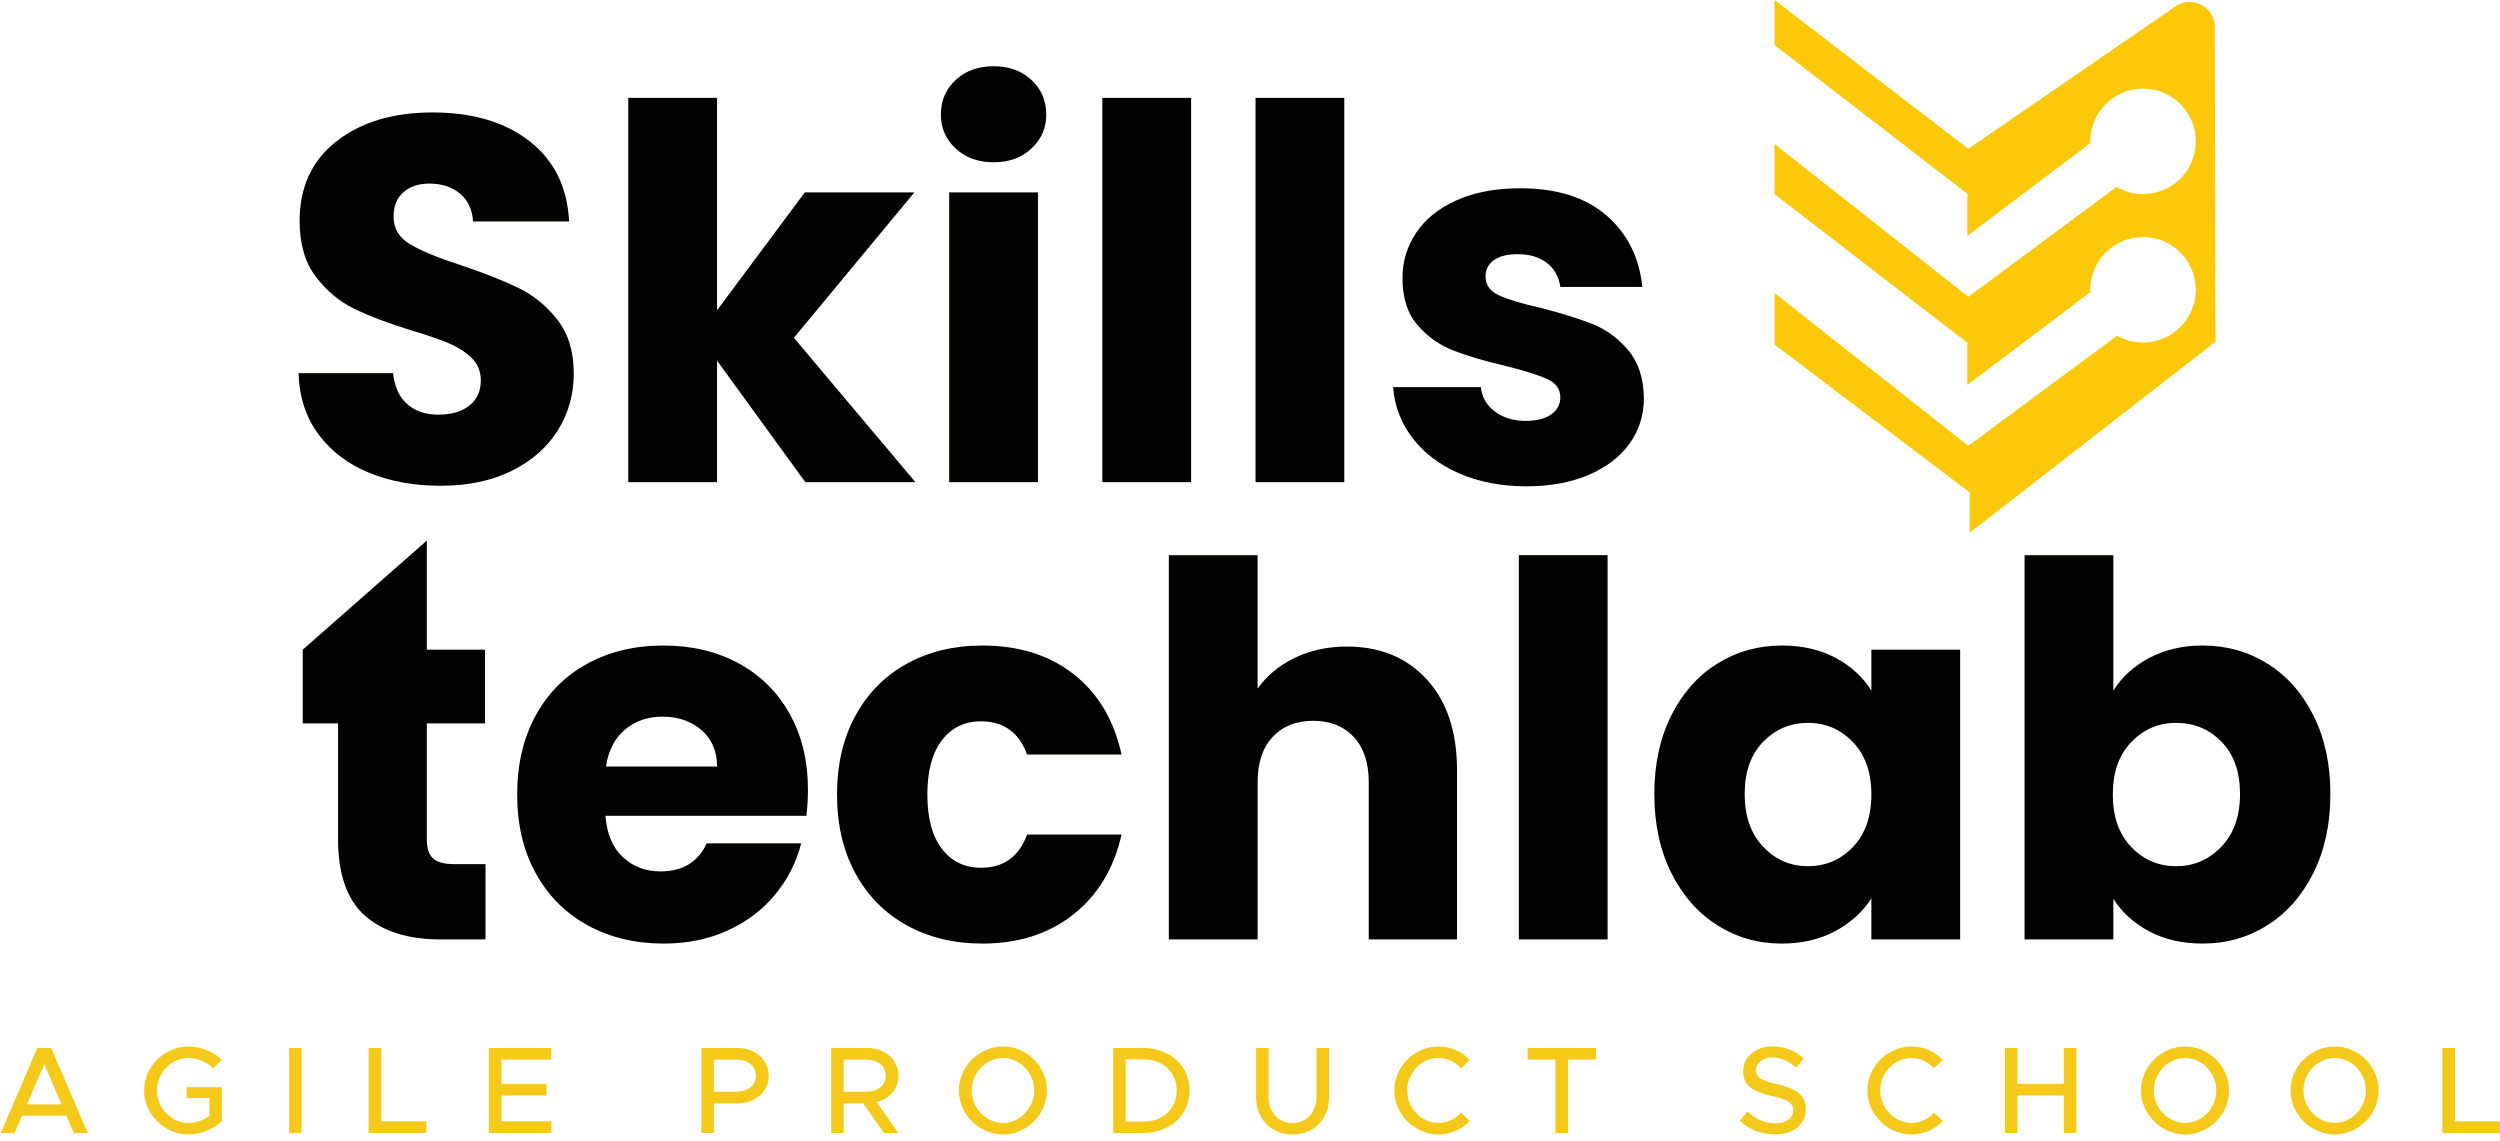
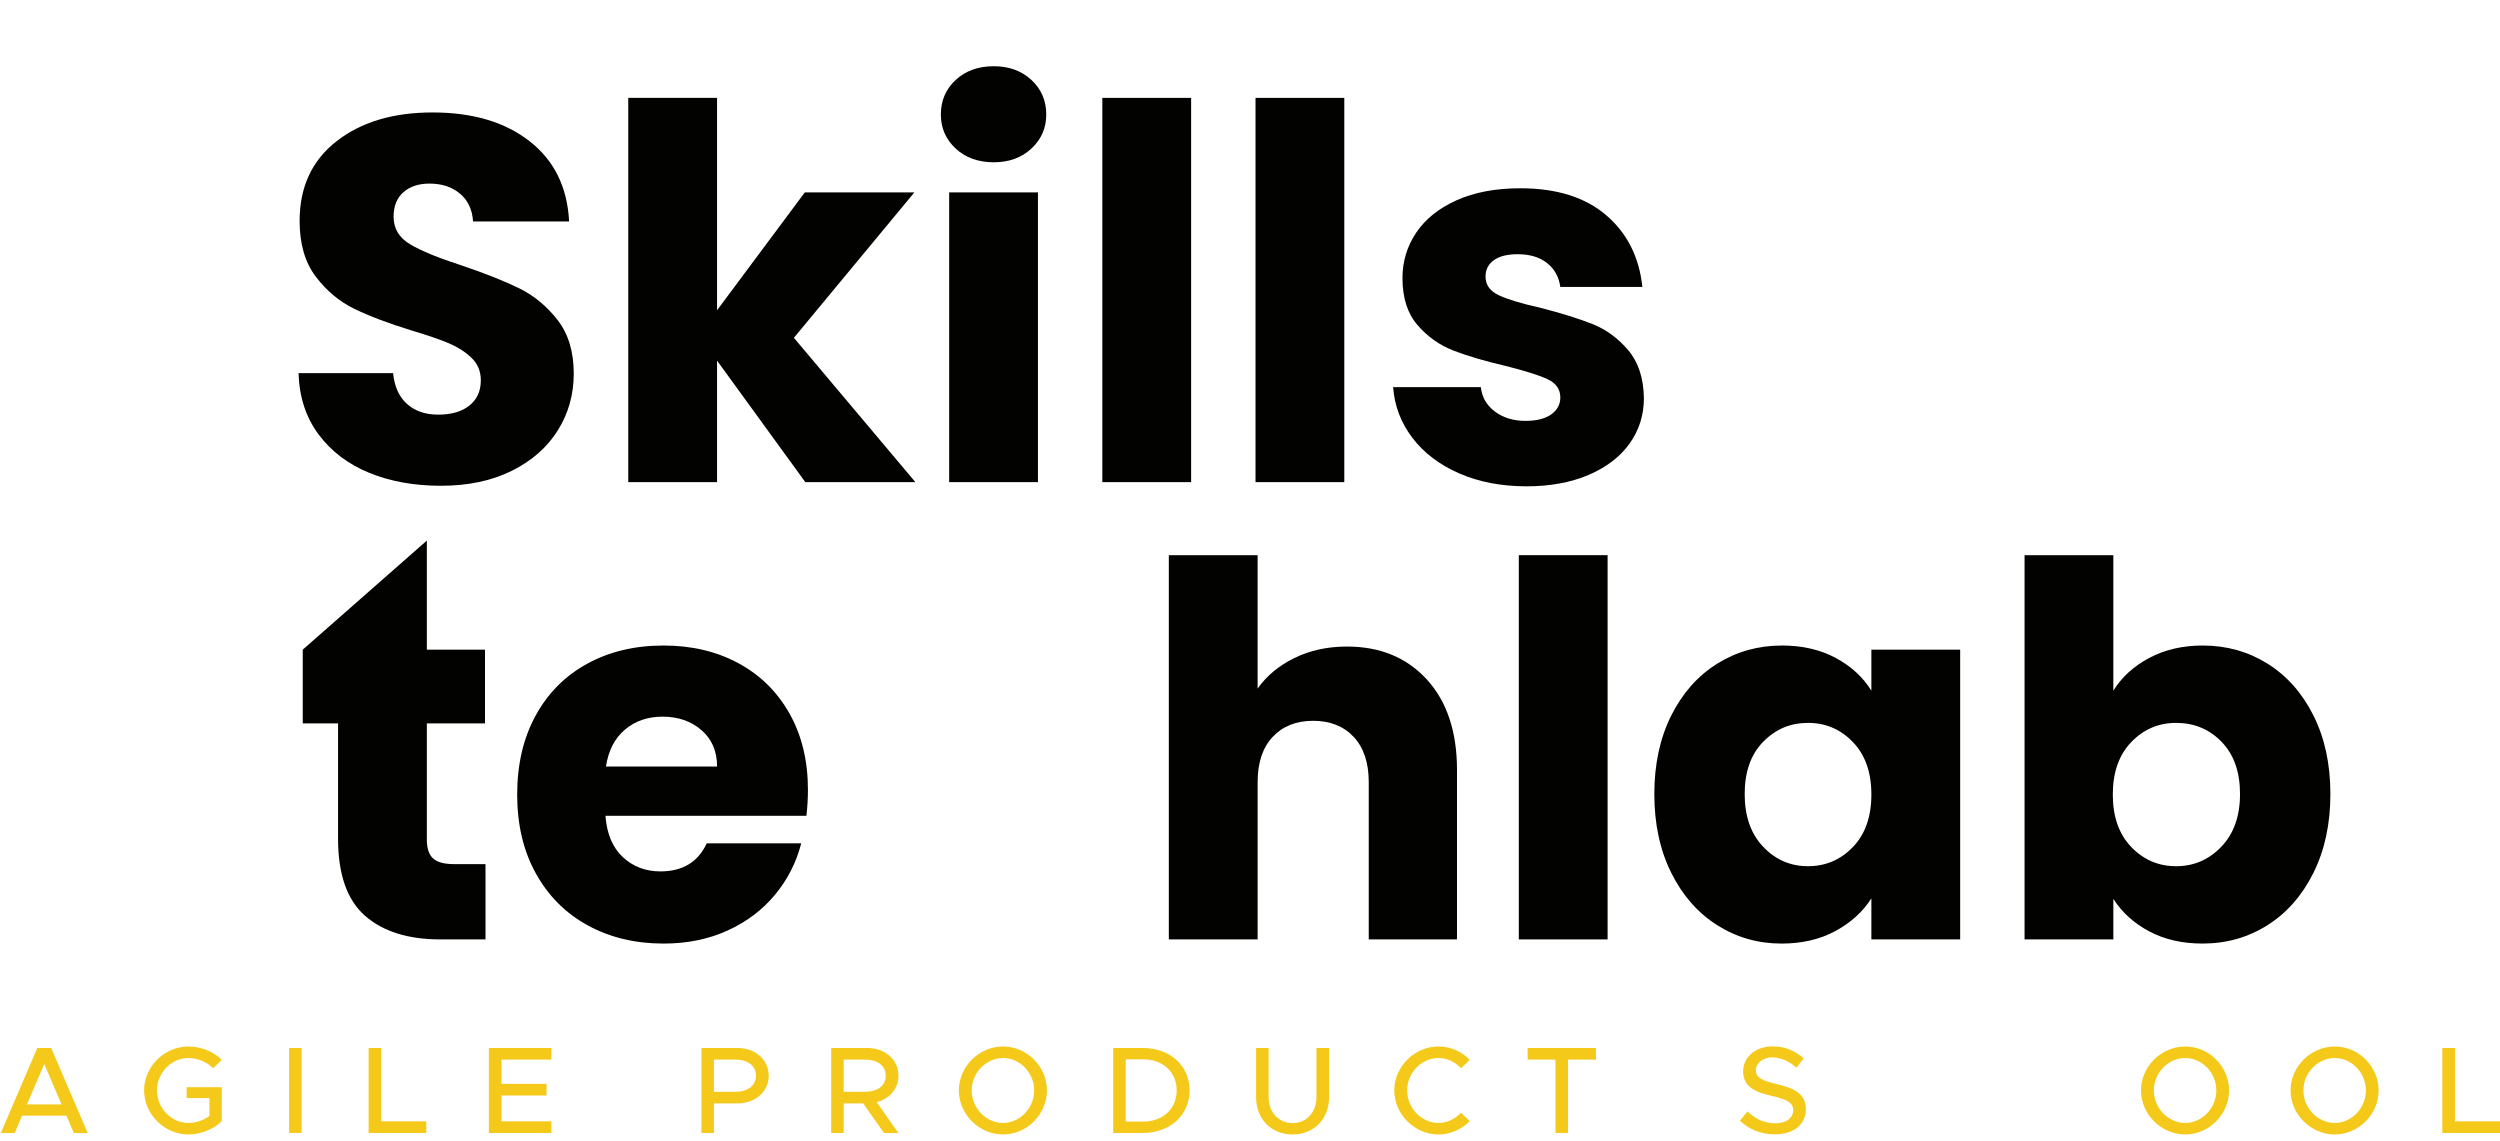
<svg xmlns="http://www.w3.org/2000/svg" width="149" height="68" viewBox="0 0 149 68" fill="none">
  <path d="M28.936 51.502V55.989H26.244C24.326 55.989 22.83 55.52 21.757 54.581C20.684 53.642 20.148 52.111 20.148 49.985V43.115H18.044V38.72L25.44 32.218V38.72H28.906V43.115H25.44V50.047C25.44 50.563 25.564 50.934 25.811 51.161C26.059 51.389 26.471 51.501 27.049 51.501H28.936V51.502Z" fill="#020200" />
  <path d="M48.062 48.623H36.085C36.167 49.697 36.513 50.517 37.122 51.084C37.73 51.652 38.478 51.935 39.365 51.935C40.685 51.935 41.603 51.378 42.12 50.264H47.752C47.463 51.399 46.942 52.42 46.189 53.328C45.436 54.236 44.492 54.947 43.357 55.463C42.222 55.979 40.954 56.237 39.551 56.237C37.859 56.237 36.353 55.876 35.033 55.154C33.712 54.432 32.681 53.401 31.938 52.059C31.195 50.718 30.824 49.15 30.824 47.355C30.824 45.56 31.189 43.992 31.922 42.651C32.654 41.31 33.681 40.279 35.001 39.556C36.321 38.834 37.838 38.473 39.55 38.473C41.222 38.473 42.707 38.825 44.007 39.526C45.307 40.227 46.323 41.227 47.055 42.527C47.787 43.827 48.153 45.343 48.153 47.076C48.154 47.572 48.123 48.087 48.062 48.623ZM42.738 45.684C42.738 44.776 42.429 44.054 41.81 43.517C41.191 42.981 40.417 42.713 39.489 42.713C38.601 42.713 37.853 42.971 37.245 43.486C36.636 44.002 36.259 44.734 36.115 45.684H42.738Z" fill="#020200" />
-   <path d="M50.986 42.651C51.718 41.31 52.739 40.279 54.05 39.556C55.36 38.834 56.861 38.473 58.552 38.473C60.718 38.473 62.529 39.041 63.983 40.176C65.437 41.311 66.392 42.91 66.845 44.972H61.213C60.738 43.652 59.82 42.992 58.459 42.992C57.488 42.992 56.715 43.369 56.137 44.121C55.559 44.874 55.271 45.952 55.271 47.355C55.271 48.758 55.559 49.836 56.137 50.589C56.714 51.342 57.488 51.718 58.459 51.718C59.82 51.718 60.738 51.058 61.213 49.738H66.845C66.391 51.76 65.432 53.349 63.968 54.504C62.502 55.66 60.697 56.237 58.552 56.237C56.86 56.237 55.359 55.876 54.05 55.154C52.739 54.432 51.718 53.401 50.986 52.059C50.254 50.718 49.887 49.15 49.887 47.355C49.887 45.56 50.254 43.992 50.986 42.651Z" fill="#020200" />
  <path d="M85.043 40.501C86.239 41.811 86.838 43.611 86.838 45.901V55.989H81.577V46.612C81.577 45.457 81.278 44.559 80.68 43.919C80.081 43.28 79.276 42.96 78.266 42.96C77.254 42.96 76.45 43.28 75.852 43.919C75.253 44.559 74.955 45.456 74.955 46.612V55.989H69.662V33.088H74.954V41.041C75.49 40.279 76.222 39.669 77.152 39.215C78.08 38.762 79.122 38.534 80.277 38.534C82.258 38.535 83.846 39.19 85.043 40.501Z" fill="#020200" />
-   <path d="M95.813 33.088V55.989H90.521V33.088H95.813Z" fill="#020200" />
+   <path d="M95.813 33.088V55.989H90.521V33.088H95.813" fill="#020200" />
  <path d="M99.604 42.651C100.274 41.31 101.187 40.279 102.343 39.556C103.498 38.834 104.788 38.473 106.211 38.473C107.428 38.473 108.495 38.721 109.414 39.216C110.332 39.711 111.039 40.361 111.534 41.166V38.721H116.826V55.989H111.534V53.545C111.018 54.349 110.301 54.999 109.383 55.494C108.464 55.989 107.397 56.237 106.18 56.237C104.777 56.237 103.497 55.871 102.342 55.138C101.187 54.406 100.274 53.364 99.603 52.013C98.932 50.661 98.598 49.099 98.598 47.324C98.598 45.55 98.933 43.992 99.604 42.651ZM110.435 44.23C109.703 43.467 108.811 43.084 107.758 43.084C106.706 43.084 105.814 43.461 105.082 44.214C104.349 44.967 103.983 46.004 103.983 47.324C103.983 48.644 104.348 49.691 105.082 50.464C105.814 51.238 106.706 51.625 107.758 51.625C108.811 51.625 109.703 51.243 110.435 50.48C111.168 49.717 111.534 48.674 111.534 47.354C111.534 46.035 111.168 44.992 110.435 44.23Z" fill="#020200" />
  <path d="M128.09 39.216C129.019 38.721 130.082 38.473 131.278 38.473C132.702 38.473 133.991 38.834 135.147 39.556C136.302 40.279 137.215 41.31 137.885 42.651C138.556 43.992 138.891 45.55 138.891 47.324C138.891 49.098 138.555 50.661 137.885 52.012C137.215 53.363 136.302 54.406 135.147 55.137C133.991 55.869 132.702 56.236 131.278 56.236C130.061 56.236 128.999 55.993 128.09 55.508C127.182 55.024 126.471 54.379 125.955 53.574V55.988H120.664V33.088H125.955V41.165C126.45 40.361 127.162 39.711 128.09 39.216ZM132.407 44.214C131.675 43.46 130.772 43.084 129.699 43.084C128.647 43.084 127.754 43.466 127.022 44.23C126.29 44.993 125.923 46.035 125.923 47.355C125.923 48.676 126.29 49.718 127.022 50.48C127.754 51.244 128.647 51.626 129.699 51.626C130.751 51.626 131.648 51.239 132.391 50.465C133.134 49.692 133.505 48.644 133.505 47.324C133.506 46.004 133.139 44.968 132.407 44.214Z" fill="#020200" />
  <path d="M3.958 66.493H1.318L0.876 67.525H0.05L2.225 62.459H3.051L5.226 67.525H4.4L3.958 66.493ZM3.67 65.822L2.638 63.418L1.606 65.822H3.67Z" fill="#F4C919" />
  <path d="M11.125 64.797H13.219V66.818C12.74 67.305 11.943 67.615 11.228 67.615C9.805 67.615 8.588 66.413 8.588 64.989C8.588 63.566 9.805 62.371 11.228 62.371C11.943 62.371 12.739 62.673 13.219 63.168L12.696 63.669C12.349 63.293 11.752 63.057 11.228 63.057C10.21 63.057 9.355 63.943 9.355 64.989C9.355 66.044 10.21 66.929 11.228 66.929C11.655 66.929 12.134 66.774 12.481 66.508V65.446H11.124V64.797H11.125Z" fill="#F4C919" />
  <path d="M17.229 62.459H17.974V67.525H17.23V62.459H17.229Z" fill="#F4C919" />
  <path d="M25.407 66.832V67.525H21.97V62.459H22.723V66.832H25.407Z" fill="#F4C919" />
  <path d="M29.889 63.152V64.598H32.573V65.291H29.889V66.832H32.861V67.525H29.137V62.459H32.861V63.151H29.889V63.152Z" fill="#F4C919" />
  <path d="M41.804 62.459H43.935C45.004 62.459 45.815 63.145 45.815 64.111C45.815 65.078 45.004 65.763 43.935 65.763H42.548V67.525H41.804V62.459ZM43.831 65.07C44.561 65.07 45.055 64.709 45.055 64.111C45.055 63.513 44.561 63.152 43.831 63.152H42.548V65.07H43.831Z" fill="#F4C919" />
  <path d="M52.251 65.689L53.541 67.525H52.686L51.447 65.763H50.282V67.525H49.538V62.459H51.669C52.738 62.459 53.549 63.145 53.549 64.111C53.548 64.893 53.018 65.49 52.251 65.689ZM50.282 65.07H51.565C52.295 65.07 52.79 64.709 52.79 64.111C52.79 63.513 52.295 63.152 51.565 63.152H50.282V65.07Z" fill="#F4C919" />
  <path d="M57.147 64.988C57.147 63.566 58.356 62.37 59.78 62.37C61.203 62.37 62.398 63.565 62.398 64.988C62.398 66.412 61.203 67.614 59.78 67.614C58.356 67.614 57.147 66.412 57.147 64.988ZM61.637 64.988C61.637 63.942 60.789 63.057 59.779 63.057C58.768 63.057 57.913 63.942 57.913 64.988C57.913 66.043 58.768 66.928 59.779 66.928C60.789 66.928 61.637 66.043 61.637 64.988Z" fill="#F4C919" />
  <path d="M66.348 62.459H68.096C69.732 62.459 70.898 63.507 70.898 64.989C70.898 66.471 69.732 67.526 68.096 67.526H66.348V62.459ZM68.14 66.847C69.313 66.847 70.131 66.08 70.131 64.988C70.131 63.904 69.313 63.137 68.14 63.137H67.093V66.846H68.14V66.847Z" fill="#F4C919" />
  <path d="M74.864 65.394V62.459H75.608V65.38C75.608 66.287 76.198 66.936 77.039 66.936C77.873 66.936 78.462 66.287 78.462 65.38V62.459H79.214V65.394C79.214 66.692 78.308 67.614 77.039 67.614C75.764 67.614 74.864 66.692 74.864 65.394Z" fill="#F4C919" />
  <path d="M83.099 64.988C83.099 63.566 84.308 62.37 85.732 62.37C86.454 62.37 87.118 62.672 87.597 63.167L87.074 63.668C86.735 63.299 86.256 63.057 85.732 63.057C84.721 63.057 83.866 63.942 83.866 64.988C83.866 66.043 84.721 66.928 85.732 66.928C86.255 66.928 86.735 66.684 87.074 66.316L87.597 66.818C87.118 67.305 86.454 67.615 85.732 67.615C84.309 67.614 83.099 66.412 83.099 64.988Z" fill="#F4C919" />
  <path d="M92.707 63.152H91.047V62.459H95.118V63.152H93.452V67.525H92.707V63.152H92.707Z" fill="#F4C919" />
  <path d="M103.7 66.795L104.149 66.242C104.599 66.67 105.13 66.951 105.815 66.951C106.516 66.951 106.877 66.582 106.877 66.176C106.877 65.697 106.457 65.513 105.609 65.321C104.577 65.078 103.891 64.768 103.891 63.853C103.891 63.005 104.628 62.364 105.646 62.364C106.427 62.364 107.01 62.651 107.496 63.079L107.069 63.639C106.641 63.249 106.132 63.02 105.616 63.02C105.049 63.02 104.65 63.381 104.65 63.787C104.65 64.258 105.085 64.421 105.918 64.62C106.929 64.856 107.629 65.196 107.629 66.103C107.629 66.958 106.98 67.606 105.786 67.606C104.938 67.606 104.238 67.311 103.7 66.795Z" fill="#F4C919" />
-   <path d="M111.293 64.988C111.293 63.566 112.502 62.37 113.926 62.37C114.649 62.37 115.313 62.672 115.792 63.167L115.269 63.668C114.929 63.299 114.45 63.057 113.926 63.057C112.916 63.057 112.06 63.942 112.06 64.988C112.06 66.043 112.916 66.928 113.926 66.928C114.449 66.928 114.929 66.684 115.269 66.316L115.792 66.818C115.313 67.305 114.649 67.615 113.926 67.615C112.503 67.614 111.293 66.412 111.293 64.988Z" fill="#F4C919" />
-   <path d="M123.748 62.459V67.525H123.003V65.29H120.238V67.525H119.494V62.459H120.238V64.598H123.003V62.459H123.748Z" fill="#F4C919" />
  <path d="M127.603 64.988C127.603 63.566 128.812 62.37 130.235 62.37C131.659 62.37 132.853 63.565 132.853 64.988C132.853 66.412 131.659 67.614 130.235 67.614C128.812 67.614 127.603 66.412 127.603 64.988ZM132.093 64.988C132.093 63.942 131.245 63.057 130.234 63.057C129.224 63.057 128.369 63.942 128.369 64.988C128.369 66.043 129.224 66.928 130.234 66.928C131.245 66.928 132.093 66.043 132.093 64.988Z" fill="#F4C919" />
  <path d="M136.517 64.988C136.517 63.566 137.726 62.37 139.149 62.37C140.573 62.37 141.767 63.565 141.767 64.988C141.767 66.412 140.573 67.614 139.149 67.614C137.726 67.614 136.517 66.412 136.517 64.988ZM141.007 64.988C141.007 63.942 140.159 63.057 139.148 63.057C138.138 63.057 137.283 63.942 137.283 64.988C137.283 66.043 138.138 66.928 139.148 66.928C140.159 66.928 141.007 66.043 141.007 64.988Z" fill="#F4C919" />
  <path d="M149 66.832V67.525H145.563V62.459H146.316V66.832H149Z" fill="#F4C919" />
  <path d="M22.003 28.179C20.744 27.664 19.738 26.9 18.986 25.889C18.233 24.878 17.835 23.661 17.794 22.237H23.427C23.509 23.042 23.787 23.656 24.262 24.079C24.736 24.501 25.355 24.713 26.119 24.713C26.903 24.713 27.522 24.533 27.976 24.171C28.429 23.81 28.657 23.31 28.657 22.67C28.657 22.134 28.476 21.69 28.115 21.34C27.754 20.989 27.31 20.701 26.785 20.473C26.258 20.247 25.51 19.989 24.541 19.7C23.138 19.267 21.993 18.834 21.106 18.4C20.219 17.967 19.455 17.328 18.816 16.481C18.176 15.636 17.857 14.531 17.857 13.17C17.857 11.149 18.589 9.565 20.055 8.42C21.52 7.274 23.428 6.702 25.78 6.702C28.173 6.702 30.102 7.274 31.567 8.42C33.032 9.564 33.815 11.158 33.919 13.201H28.194C28.152 12.5 27.894 11.948 27.42 11.545C26.945 11.143 26.336 10.942 25.594 10.942C24.954 10.942 24.438 11.113 24.047 11.453C23.654 11.793 23.458 12.284 23.458 12.923C23.458 13.624 23.788 14.171 24.449 14.563C25.109 14.955 26.14 15.378 27.544 15.831C28.946 16.306 30.086 16.759 30.963 17.193C31.84 17.626 32.598 18.256 33.237 19.08C33.876 19.906 34.196 20.968 34.196 22.267C34.196 23.506 33.881 24.63 33.252 25.64C32.623 26.652 31.71 27.456 30.514 28.055C29.317 28.653 27.904 28.952 26.274 28.952C24.684 28.952 23.261 28.694 22.003 28.179Z" fill="#020200" />
  <path d="M47.997 28.735L42.736 21.493V28.735H37.444V5.834H42.736V18.492L47.966 11.467H54.496L47.316 20.133L54.558 28.736H47.997V28.735Z" fill="#020200" />
  <path d="M56.956 8.852C56.369 8.305 56.075 7.629 56.075 6.825C56.075 6 56.369 5.313 56.956 4.767C57.544 4.221 58.302 3.947 59.231 3.947C60.139 3.947 60.887 4.221 61.475 4.767C62.063 5.314 62.357 6 62.357 6.825C62.357 7.629 62.063 8.305 61.475 8.852C60.887 9.399 60.139 9.672 59.231 9.672C58.303 9.672 57.545 9.399 56.956 8.852ZM61.862 11.467V28.735H56.57V11.467H61.862Z" fill="#020200" />
  <path d="M70.991 5.834V28.735H65.699V5.834H70.991Z" fill="#020200" />
  <path d="M80.12 5.834V28.735H74.829V5.834H80.12Z" fill="#020200" />
  <path d="M86.96 28.21C85.784 27.694 84.856 26.988 84.175 26.09C83.494 25.193 83.112 24.186 83.03 23.073H88.26C88.322 23.672 88.6 24.156 89.095 24.527C89.591 24.898 90.199 25.084 90.921 25.084C91.581 25.084 92.091 24.956 92.453 24.698C92.814 24.439 92.995 24.104 92.995 23.692C92.995 23.197 92.737 22.831 92.221 22.594C91.705 22.357 90.869 22.094 89.714 21.805C88.476 21.516 87.444 21.212 86.62 20.891C85.794 20.571 85.082 20.067 84.484 19.375C83.885 18.684 83.587 17.751 83.587 16.575C83.587 15.584 83.86 14.682 84.406 13.867C84.953 13.052 85.758 12.408 86.82 11.932C87.882 11.458 89.146 11.221 90.611 11.221C92.778 11.221 94.484 11.758 95.734 12.83C96.982 13.903 97.699 15.327 97.885 17.101H92.995C92.912 16.503 92.649 16.029 92.205 15.678C91.762 15.327 91.179 15.151 90.457 15.151C89.838 15.151 89.363 15.27 89.033 15.507C88.703 15.744 88.538 16.07 88.538 16.482C88.538 16.977 88.801 17.349 89.328 17.596C89.853 17.844 90.673 18.091 91.788 18.339C93.067 18.669 94.11 18.994 94.914 19.314C95.718 19.634 96.425 20.149 97.033 20.862C97.642 21.573 97.956 22.528 97.977 23.724C97.977 24.735 97.693 25.638 97.126 26.432C96.558 27.227 95.743 27.851 94.681 28.305C93.619 28.758 92.385 28.985 90.983 28.985C89.477 28.983 88.135 28.726 86.96 28.21Z" fill="#020200" />
-   <path d="M132.044 20.366L132 1.61C132 0.45 130.734 -0.269 129.738 0.325L117.312 8.872L105.763 1.14441e-05V2.688L117.257 11.551V14.06L124.586 8.525C124.583 8.492 124.583 8.459 124.583 8.425C124.583 6.689 125.99 5.282 127.726 5.282C129.463 5.282 130.869 6.689 130.869 8.425C130.869 10.162 129.463 11.566 127.726 11.566C127.15 11.566 126.611 11.412 126.147 11.141L117.312 17.688L105.763 8.583V11.572L117.257 20.433V22.944L124.587 17.407C124.583 17.363 124.583 17.317 124.583 17.271C124.583 15.534 125.99 14.128 127.726 14.128C129.463 14.128 130.869 15.534 130.869 17.271C130.869 19.007 129.463 20.414 127.726 20.414C127.163 20.414 126.636 20.266 126.178 20.006L117.312 26.572L105.763 17.467V20.535L117.396 29.353V31.751L132.044 20.366Z" fill="#FBC909" />
</svg>